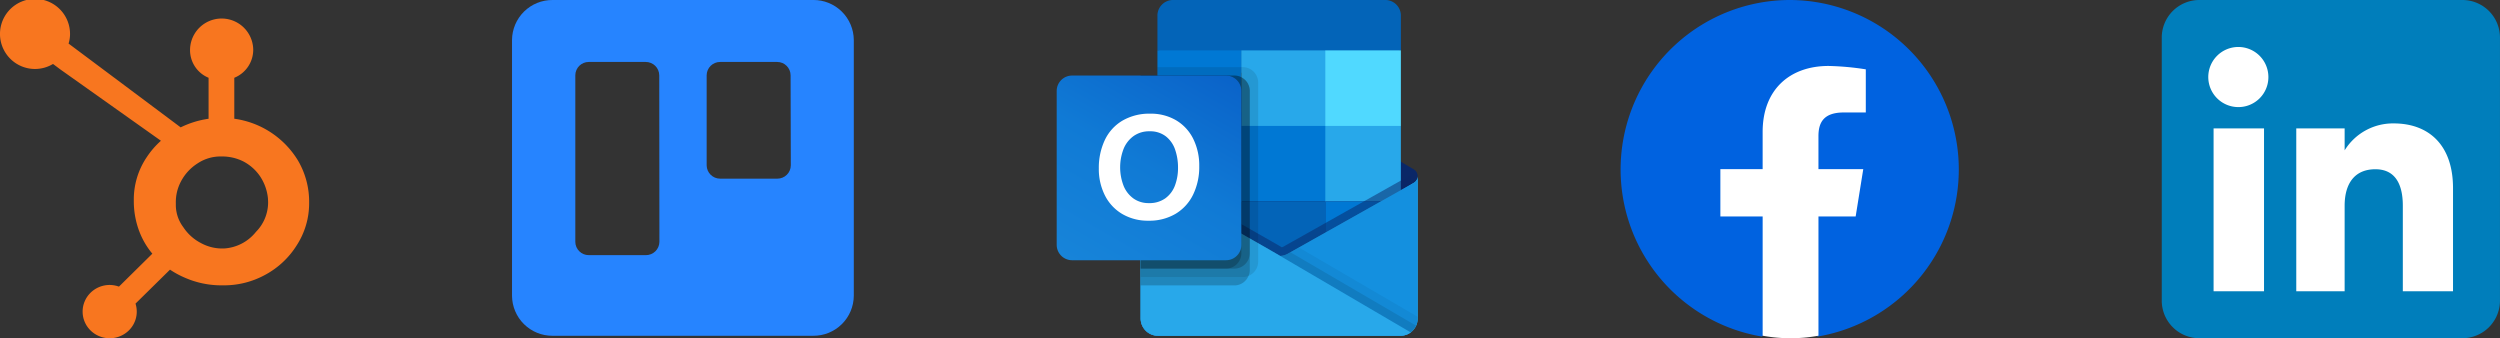
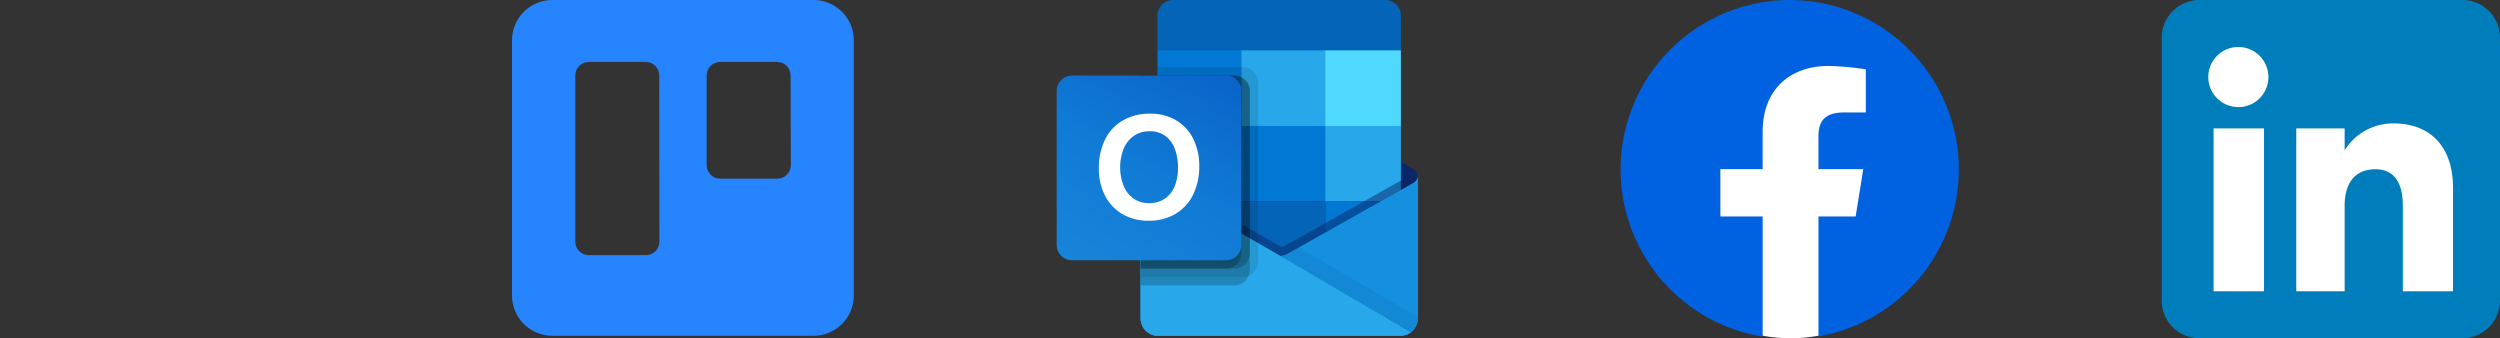
<svg xmlns="http://www.w3.org/2000/svg" width="369.592" height="50.005" viewBox="0 0 369.592 50.005">
  <rect x="0" y="0" width="369.592" height="50.005" fill="#333333" stroke="none" />
  <defs>
    <linearGradient id="linear-gradient" x1="-6.934" y1="10.216" x2="-6.934" y2="10.241" gradientUnits="objectBoundingBox">
      <stop offset="0" stop-color="#0062e0" />
      <stop offset="1" stop-color="#19afff" />
    </linearGradient>
    <linearGradient id="linear-gradient-2" x1="0.5" y1="-0.103" x2="0.5" y2="-1.103" gradientUnits="objectBoundingBox">
      <stop offset="0" stop-color="#35b8f1" />
      <stop offset="1" stop-color="#28a8ea" />
    </linearGradient>
    <linearGradient id="linear-gradient-3" x1="0.174" y1="1.067" x2="0.826" y2="-0.063" gradientUnits="objectBoundingBox">
      <stop offset="0" stop-color="#1784d9" />
      <stop offset="0.5" stop-color="#107ad5" />
      <stop offset="1" stop-color="#0a63c9" />
    </linearGradient>
    <clipPath id="clip-path">
      <path id="Path_25028" data-name="Path 25028" d="M631.091,396.163v-24.63a1.983,1.983,0,0,1,1.992-1.966H641.5a1.992,1.992,0,0,1,2,1.966l.023,24.63a1.989,1.989,0,0,1-2.015,1.965h-8.426a1.983,1.983,0,0,1-1.992-1.965m19.418-11.309V371.533a1.99,1.99,0,0,1,2-1.966h8.417a1.982,1.982,0,0,1,1.991,1.966l.033,13.321a1.983,1.983,0,0,1-2,1.966h-8.442a1.991,1.991,0,0,1-2-1.966m-22.768-24.446a5.956,5.956,0,0,0-6.006,5.9V404.12a5.955,5.955,0,0,0,5.981,5.929H666.26a5.955,5.955,0,0,0,6-5.912V366.305a5.956,5.956,0,0,0-6-5.9Z" transform="translate(-621.735 -360.408)" fill="none" />
    </clipPath>
    <linearGradient id="linear-gradient-4" x1="-10.439" y1="1.033" x2="-10.422" y2="1.033" gradientUnits="objectBoundingBox">
      <stop offset="0" stop-color="#0052cc" />
      <stop offset="1" stop-color="#2684ff" />
    </linearGradient>
  </defs>
  <g id="solutions-appicons2" transform="translate(-620 -3393.326)">
    <g id="LinkedIn_icon" transform="translate(939.587 3393.326)">
      <path id="Path_25059" data-name="Path 25059" d="M5.556,50H44.449A5.556,5.556,0,0,0,50,44.449V5.556A5.556,5.556,0,0,0,44.449,0H5.556A5.556,5.556,0,0,0,0,5.556V44.449A5.556,5.556,0,0,0,5.556,50Z" fill="#007ebb" fill-rule="evenodd" />
      <path id="Path_25060" data-name="Path 25060" d="M46.114,46.114h-7.42V33.476c0-3.465-1.317-5.4-4.059-5.4-2.984,0-4.543,2.015-4.543,5.4V46.114H22.941V22.038h7.151v3.243A8.4,8.4,0,0,1,37.352,21.3c5.107,0,8.763,3.119,8.763,9.568ZM14.41,18.886a4.443,4.443,0,1,1,4.409-4.443A4.426,4.426,0,0,1,14.41,18.886ZM10.717,46.114h7.457V22.038H10.717Z" transform="translate(-3.055 -3.055)" fill="#fff" fill-rule="evenodd" />
    </g>
    <g id="Facebook_f_logo__2021_" data-name="Facebook_f_logo_(2021)" transform="translate(859.583 3393.326)">
      <path id="Path_25057" data-name="Path 25057" d="M20.877,49.755A25.053,25.053,0,0,1,25,0a25.053,25.053,0,0,1,4.125,49.755L27.753,48.63h-5.5Z" fill="url(#linear-gradient)" />
      <path id="Path_25058" data-name="Path 25058" d="M31.8,30.052l1.125-7H26.3V18.176c0-2,.75-3.5,3.75-3.5H33.3V8.3a40.884,40.884,0,0,0-5.5-.5c-5.751,0-9.751,3.5-9.751,9.751v5.5H11.8v7h6.251V47.679a22.877,22.877,0,0,0,8.251,0V30.052Z" transform="translate(2.951 1.951)" fill="#fff" />
    </g>
    <g id="Microsoft_Office_Outlook__2018_present_" data-name="Microsoft_Office_Outlook_(2018–present)" transform="translate(776.219 3393.326)">
      <path id="Path_25036" data-name="Path 25036" d="M467.144,480.968a1.191,1.191,0,0,0-.568-1.024h-.006l-.022-.012-18.491-10.946a2.51,2.51,0,0,0-.248-.148,2.482,2.482,0,0,0-2.276,0,2.524,2.524,0,0,0-.248.148l-18.491,10.946-.022.012a1.205,1.205,0,0,0,.029,2.064l18.491,10.946a2.784,2.784,0,0,0,.248.148,2.482,2.482,0,0,0,2.276,0,2.777,2.777,0,0,0,.248-.148l18.491-10.946A1.19,1.19,0,0,0,467.144,480.968Z" transform="translate(-413.78 -454.906)" fill="#0a2767" />
      <path id="Path_25037" data-name="Path 25037" d="M511.255,18.753H523.39V29.876H511.255ZM546.969,7.446V2.358A2.306,2.306,0,0,0,544.719,0h-31.49a2.306,2.306,0,0,0-2.25,2.358V7.446l18.615,4.964Z" transform="translate(-496.087)" fill="#0364b8" />
      <path id="Path_25038" data-name="Path 25038" d="M511,255.5h12.41v11.169H511Z" transform="translate(-496.108 -248.054)" fill="#0078d4" />
      <path id="Path_25039" data-name="Path 25039" d="M949.243,255.5h-12.41v11.169l12.41,11.169h11.169V266.669Z" transform="translate(-909.531 -248.054)" fill="#28a8ea" />
      <path id="Path_25040" data-name="Path 25040" d="M936.833,638.75h12.41v11.169h-12.41Z" transform="translate(-909.531 -620.135)" fill="#0078d4" />
      <path id="Path_25041" data-name="Path 25041" d="M936.833,1022h12.41v11.169h-12.41Z" transform="translate(-909.531 -992.216)" fill="#0364b8" />
      <path id="Path_25042" data-name="Path 25042" d="M520.453,1025.151h12.135v10.112H520.453Z" transform="translate(-505.285 -995.275)" fill="#14447d" />
      <path id="Path_25043" data-name="Path 25043" d="M1362.667,1022h11.169v11.169h-11.169Z" transform="translate(-1322.954 -992.216)" fill="#0078d4" />
      <path id="Path_25044" data-name="Path 25044" d="M466.218,895.222l-.024.012-18.491,10.4c-.081.05-.163.1-.248.139a2.578,2.578,0,0,1-1,.248l-1.01-.591a2.536,2.536,0,0,1-.248-.143l-18.739-10.7h-.009l-.613-.343V915.3a2.544,2.544,0,0,0,2.56,2.527h35.873c.021,0,.04-.01.062-.01a3.141,3.141,0,0,0,.869-.181,2.515,2.515,0,0,0,.349-.181c.083-.047.226-.15.226-.15a2.505,2.505,0,0,0,1.015-2V894.25A1.117,1.117,0,0,1,466.218,895.222Z" transform="translate(-413.423 -868.189)" fill="url(#linear-gradient-2)" />
      <path id="Path_25045" data-name="Path 25045" d="M424.452,837.238v1.291l-19.335,13.313L385.1,837.672a.012.012,0,0,0-.012-.012h0l-1.837-1.1v-.931l.757-.012,1.6.918.037.012.137.087s18.814,10.735,18.863,10.76l.72.422c.062-.025.124-.05.2-.074.037-.025,18.677-10.511,18.677-10.511Z" transform="translate(-372.081 -811.259)" fill="#0a2767" opacity="0.5" />
      <path id="Path_25046" data-name="Path 25046" d="M466.219,895.222l-.024.014-18.491,10.4c-.081.05-.163.1-.248.139a2.593,2.593,0,0,1-2.276,0,2.783,2.783,0,0,1-.248-.139l-18.491-10.4-.022-.014a1.117,1.117,0,0,1-.585-.972V915.3a2.543,2.543,0,0,0,2.559,2.527h35.836a2.543,2.543,0,0,0,2.559-2.527h0V894.25A1.117,1.117,0,0,1,466.219,895.222Z" transform="translate(-413.424 -868.189)" fill="#1490df" />
-       <path id="Path_25047" data-name="Path 25047" d="M1135.537,1279.629l-.277.155a2.771,2.771,0,0,1-.248.14,2.57,2.57,0,0,1-.975.258l7.035,8.32,12.273,2.957a2.528,2.528,0,0,0,.778-.972Z" transform="translate(-1100.987 -1242.336)" opacity="0.1" />
      <path id="Path_25048" data-name="Path 25048" d="M1136.791,1255.442l-1.53.86a2.712,2.712,0,0,1-.248.14,2.573,2.573,0,0,1-.975.258l3.3,9.088,16.015,2.185a2.509,2.509,0,0,0,1-2.006v-.272Z" transform="translate(-1100.987 -1218.854)" opacity="0.05" />
      <path id="Path_25049" data-name="Path 25049" d="M428.428,917.829h35.8a2.574,2.574,0,0,0,1.533-.5l-20.315-11.9a2.532,2.532,0,0,1-.248-.143l-18.739-10.7h-.009l-.612-.345v20.981a2.6,2.6,0,0,0,2.594,2.6Z" transform="translate(-413.424 -868.189)" fill="#28a8ea" />
      <path id="Path_25050" data-name="Path 25050" d="M443.207,342.942v26.471a2.281,2.281,0,0,1-1.427,2.11,2.138,2.138,0,0,1-.844.174h-15.1V341.908h2.482v-1.241h12.621A2.28,2.28,0,0,1,443.207,342.942Z" transform="translate(-413.423 -330.739)" opacity="0.1" />
      <path id="Path_25051" data-name="Path 25051" d="M441.966,385.521v26.471a2.021,2.021,0,0,1-.186.869,2.261,2.261,0,0,1-2.085,1.411H425.833V383.247H439.7a2.084,2.084,0,0,1,1.03.261A2.256,2.256,0,0,1,441.966,385.521Z" transform="translate(-413.423 -372.077)" opacity="0.2" />
      <path id="Path_25052" data-name="Path 25052" d="M441.966,385.521V409.51a2.291,2.291,0,0,1-2.271,2.28H425.833V383.247H439.7a2.084,2.084,0,0,1,1.03.261A2.256,2.256,0,0,1,441.966,385.521Z" transform="translate(-413.423 -372.077)" opacity="0.2" />
-       <path id="Path_25053" data-name="Path 25053" d="M440.725,385.525v23.989a2.282,2.282,0,0,1-2.271,2.28H425.833V383.25h12.621a2.272,2.272,0,0,1,2.271,2.274Z" transform="translate(-413.423 -372.081)" opacity="0.2" />
+       <path id="Path_25053" data-name="Path 25053" d="M440.725,385.525v23.989a2.282,2.282,0,0,1-2.271,2.28H425.833V383.25a2.272,2.272,0,0,1,2.271,2.274Z" transform="translate(-413.423 -372.081)" opacity="0.2" />
      <path id="Path_25054" data-name="Path 25054" d="M2.275,383.25H25.028a2.275,2.275,0,0,1,2.275,2.275v22.753a2.275,2.275,0,0,1-2.275,2.275H2.275A2.275,2.275,0,0,1,0,408.278V385.525A2.275,2.275,0,0,1,2.275,383.25Z" transform="translate(0 -372.081)" fill="url(#linear-gradient-3)" />
      <path id="Path_25055" data-name="Path 25055" d="M214.517,580.419a6.617,6.617,0,0,1,2.6-2.87,7.856,7.856,0,0,1,4.129-1.035,7.312,7.312,0,0,1,3.821.982,6.557,6.557,0,0,1,2.528,2.743,8.853,8.853,0,0,1,.886,4.033,9.343,9.343,0,0,1-.912,4.219,6.714,6.714,0,0,1-2.606,2.838A7.6,7.6,0,0,1,221,592.336a7.471,7.471,0,0,1-3.905-.993,6.659,6.659,0,0,1-2.561-2.748,8.641,8.641,0,0,1-.9-3.985A9.6,9.6,0,0,1,214.517,580.419Zm2.77,6.739a4.3,4.3,0,0,0,1.462,1.889,3.819,3.819,0,0,0,2.283.687,4,4,0,0,0,2.437-.71,4.113,4.113,0,0,0,1.42-1.889,7.333,7.333,0,0,0,.453-2.635,8.02,8.02,0,0,0-.427-2.668,4.219,4.219,0,0,0-1.375-1.968,3.777,3.777,0,0,0-2.416-.745,3.94,3.94,0,0,0-2.337.694,4.331,4.331,0,0,0-1.489,1.9,7.57,7.57,0,0,0-.01,5.442Z" transform="translate(-207.407 -559.708)" fill="#fff" />
      <path id="Path_25056" data-name="Path 25056" d="M1362.667,255.5h11.169v11.169h-11.169Z" transform="translate(-1322.954 -248.054)" fill="#50d9ff" />
    </g>
    <g id="Group_18214" data-name="Group 18214" transform="translate(695.697 3393.326)">
      <g id="Group_18213" data-name="Group 18213" transform="translate(0 0)" clip-path="url(#clip-path)">
        <rect id="Rectangle_9779" data-name="Rectangle 9779" width="50.541" height="49.641" transform="translate(-0.014)" fill="url(#linear-gradient-4)" />
      </g>
    </g>
-     <path id="Path_25022" data-name="Path 25022" d="M490.606,382.187a13.086,13.086,0,0,0-9.428-6.2v-6.055a4.468,4.468,0,0,0,2.8-4.185,4.671,4.671,0,0,0-9.34,0,4.413,4.413,0,0,0,2.739,4.185v6.058a13.7,13.7,0,0,0-4.126,1.273c-2.674-2-11.442-8.556-16.571-12.386a4.933,4.933,0,0,0,.215-1.346,5.178,5.178,0,1,0-5.175,5.1,5.193,5.193,0,0,0,2.658-.742l1.082.808,14.874,10.548a12.315,12.315,0,0,0-2.1,2.426,11.194,11.194,0,0,0-1.912,6.1v.463a12.6,12.6,0,0,0,.813,4.409,11.536,11.536,0,0,0,1.927,3.294l-4.936,4.871a4.021,4.021,0,0,0-4.2.907,3.9,3.9,0,0,0,0,5.571,4.046,4.046,0,0,0,5.661,0,3.892,3.892,0,0,0,.987-3.967l5.1-5.022a13.18,13.18,0,0,0,2.267,1.221,13.434,13.434,0,0,0,5.305,1.1h.354a12.664,12.664,0,0,0,6.055-1.506,12.445,12.445,0,0,0,4.745-4.4,11.4,11.4,0,0,0,1.843-6.214v-.113A12.033,12.033,0,0,0,490.606,382.187Zm-6.234,10.536a6.522,6.522,0,0,1-4.777,2.448h-.3a6.54,6.54,0,0,1-3.017-.788,6.936,6.936,0,0,1-2.643-2.37,5.471,5.471,0,0,1-1.1-3.225v-.349a6.522,6.522,0,0,1,.775-3.212,7.009,7.009,0,0,1,2.461-2.65,6.1,6.1,0,0,1,3.41-1.012h.115a7.005,7.005,0,0,1,3.206.727,6.762,6.762,0,0,1,2.518,2.255,7.1,7.1,0,0,1,1.129,3.168c.018.238.029.482.029.714A6.215,6.215,0,0,1,484.372,392.723Z" transform="translate(173.459 3034.892)" fill="#f8761f" />
  </g>
</svg>